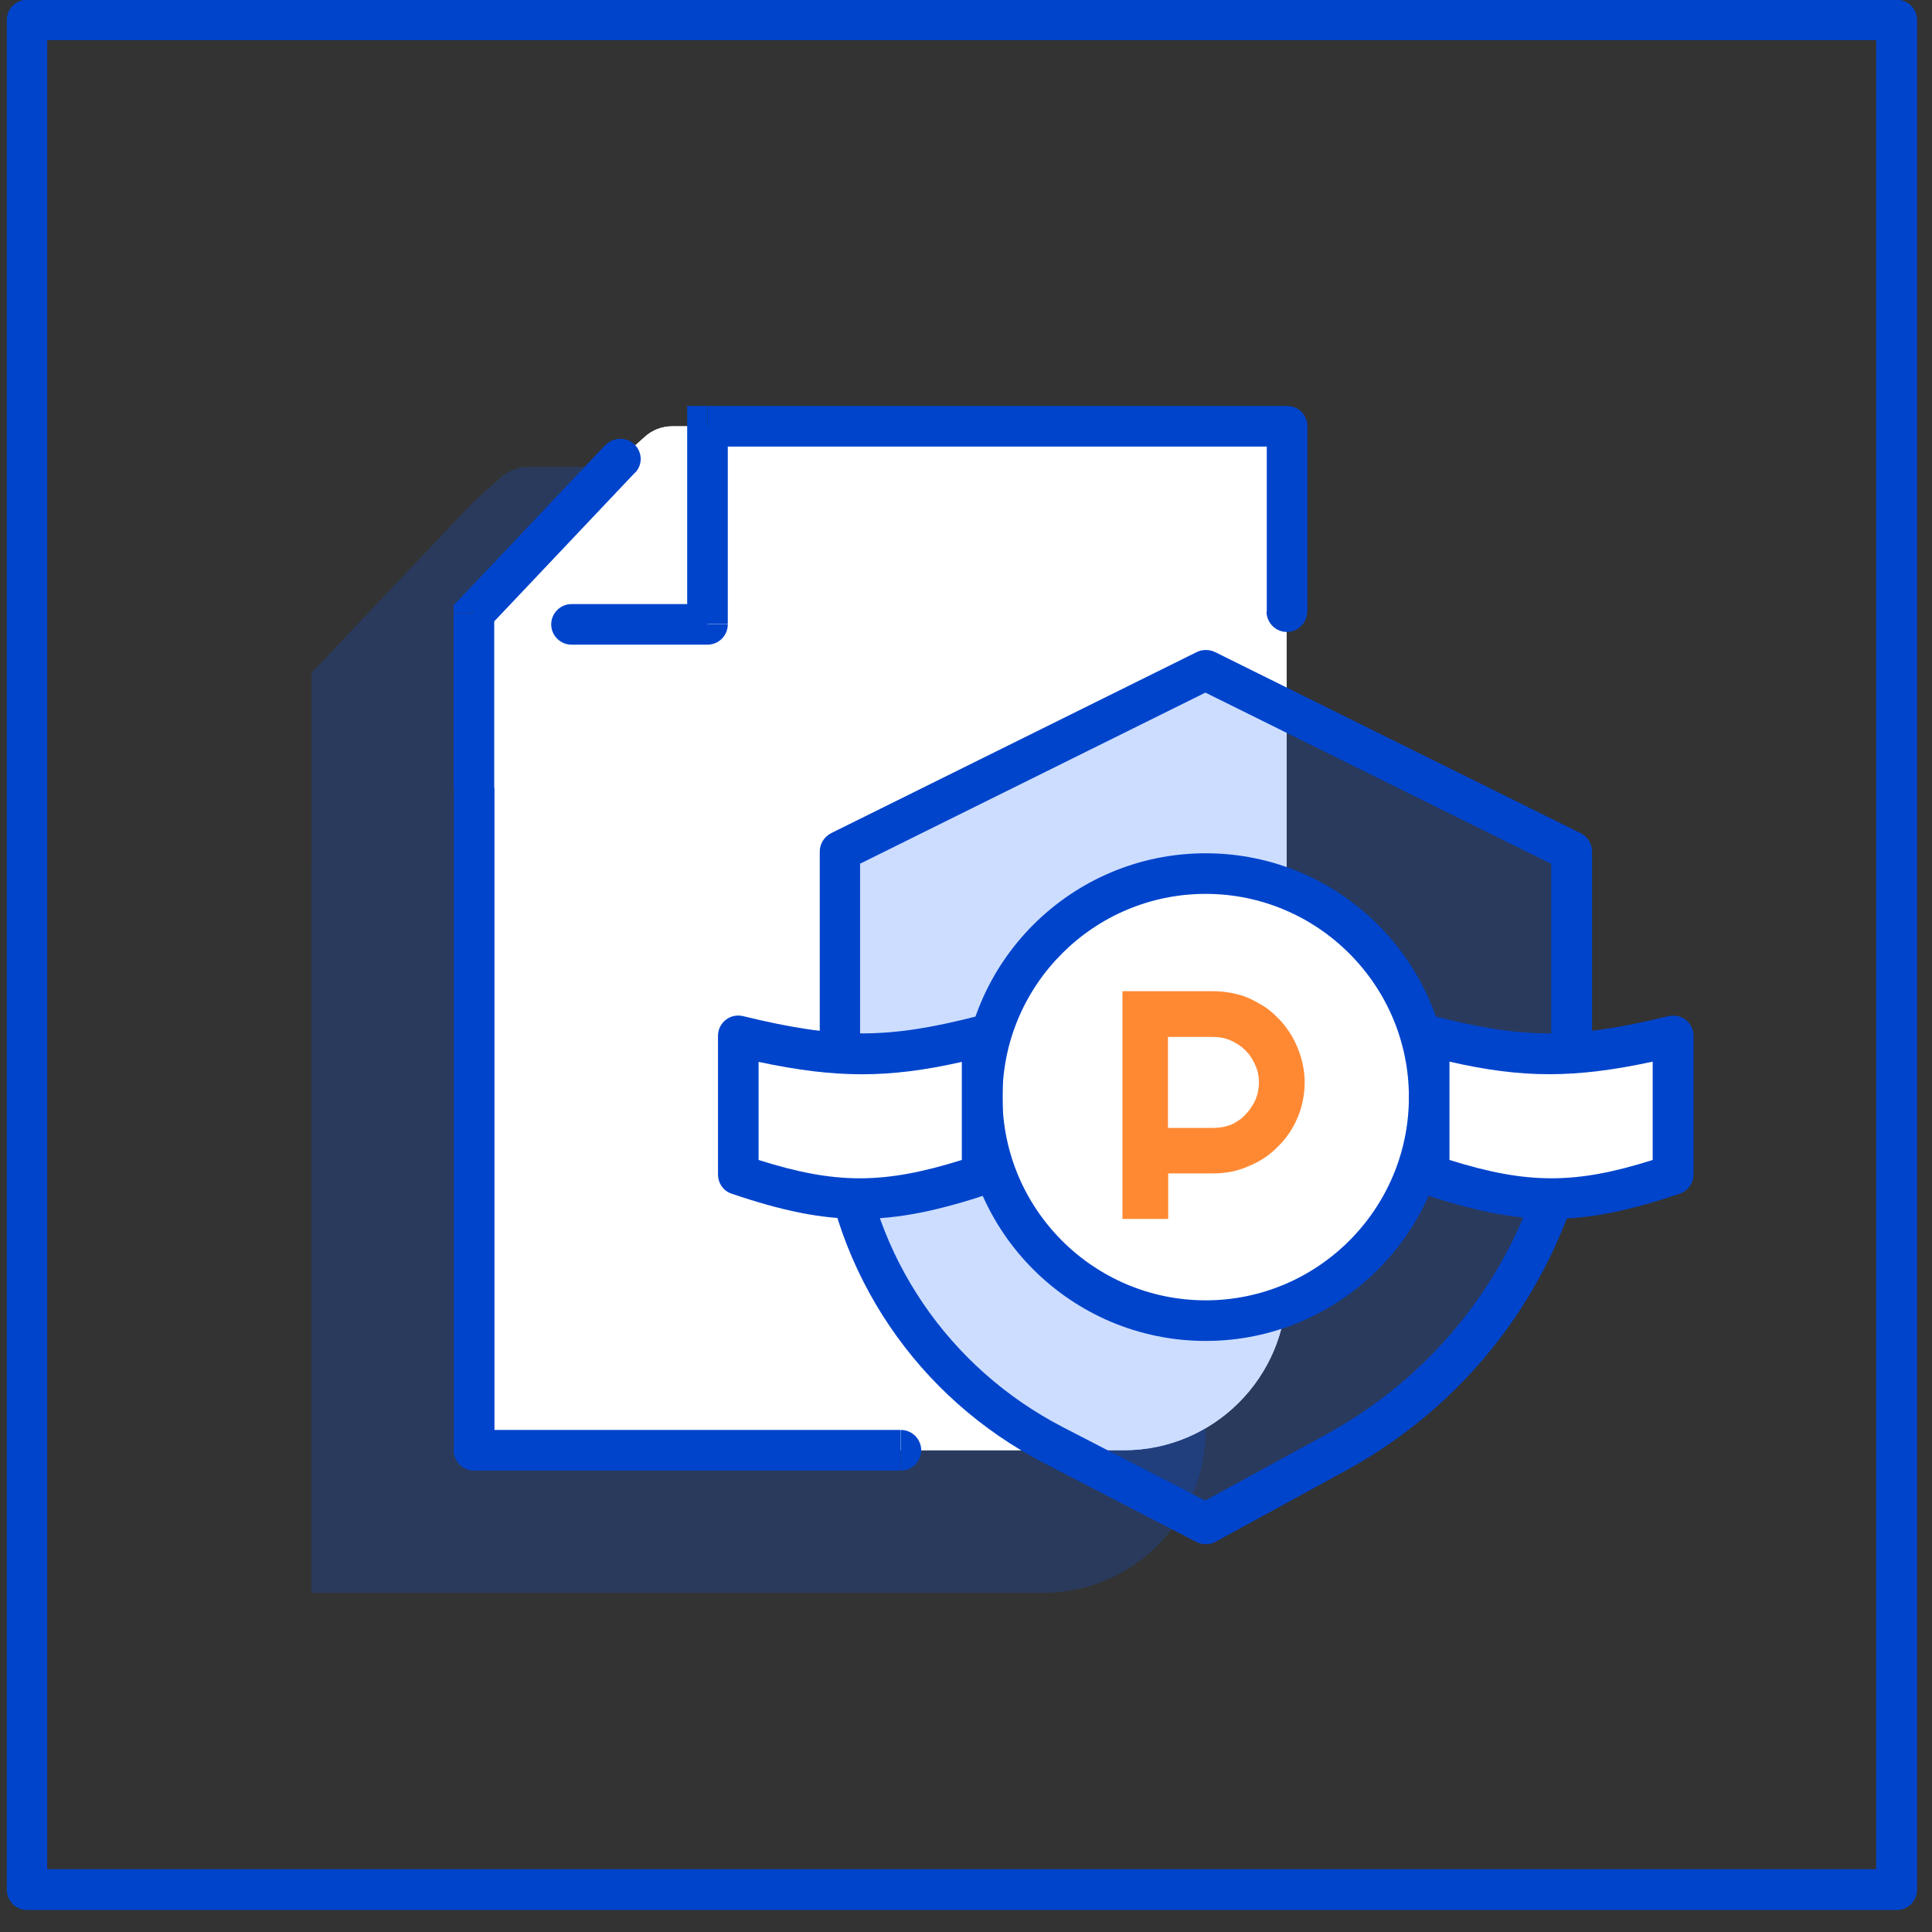
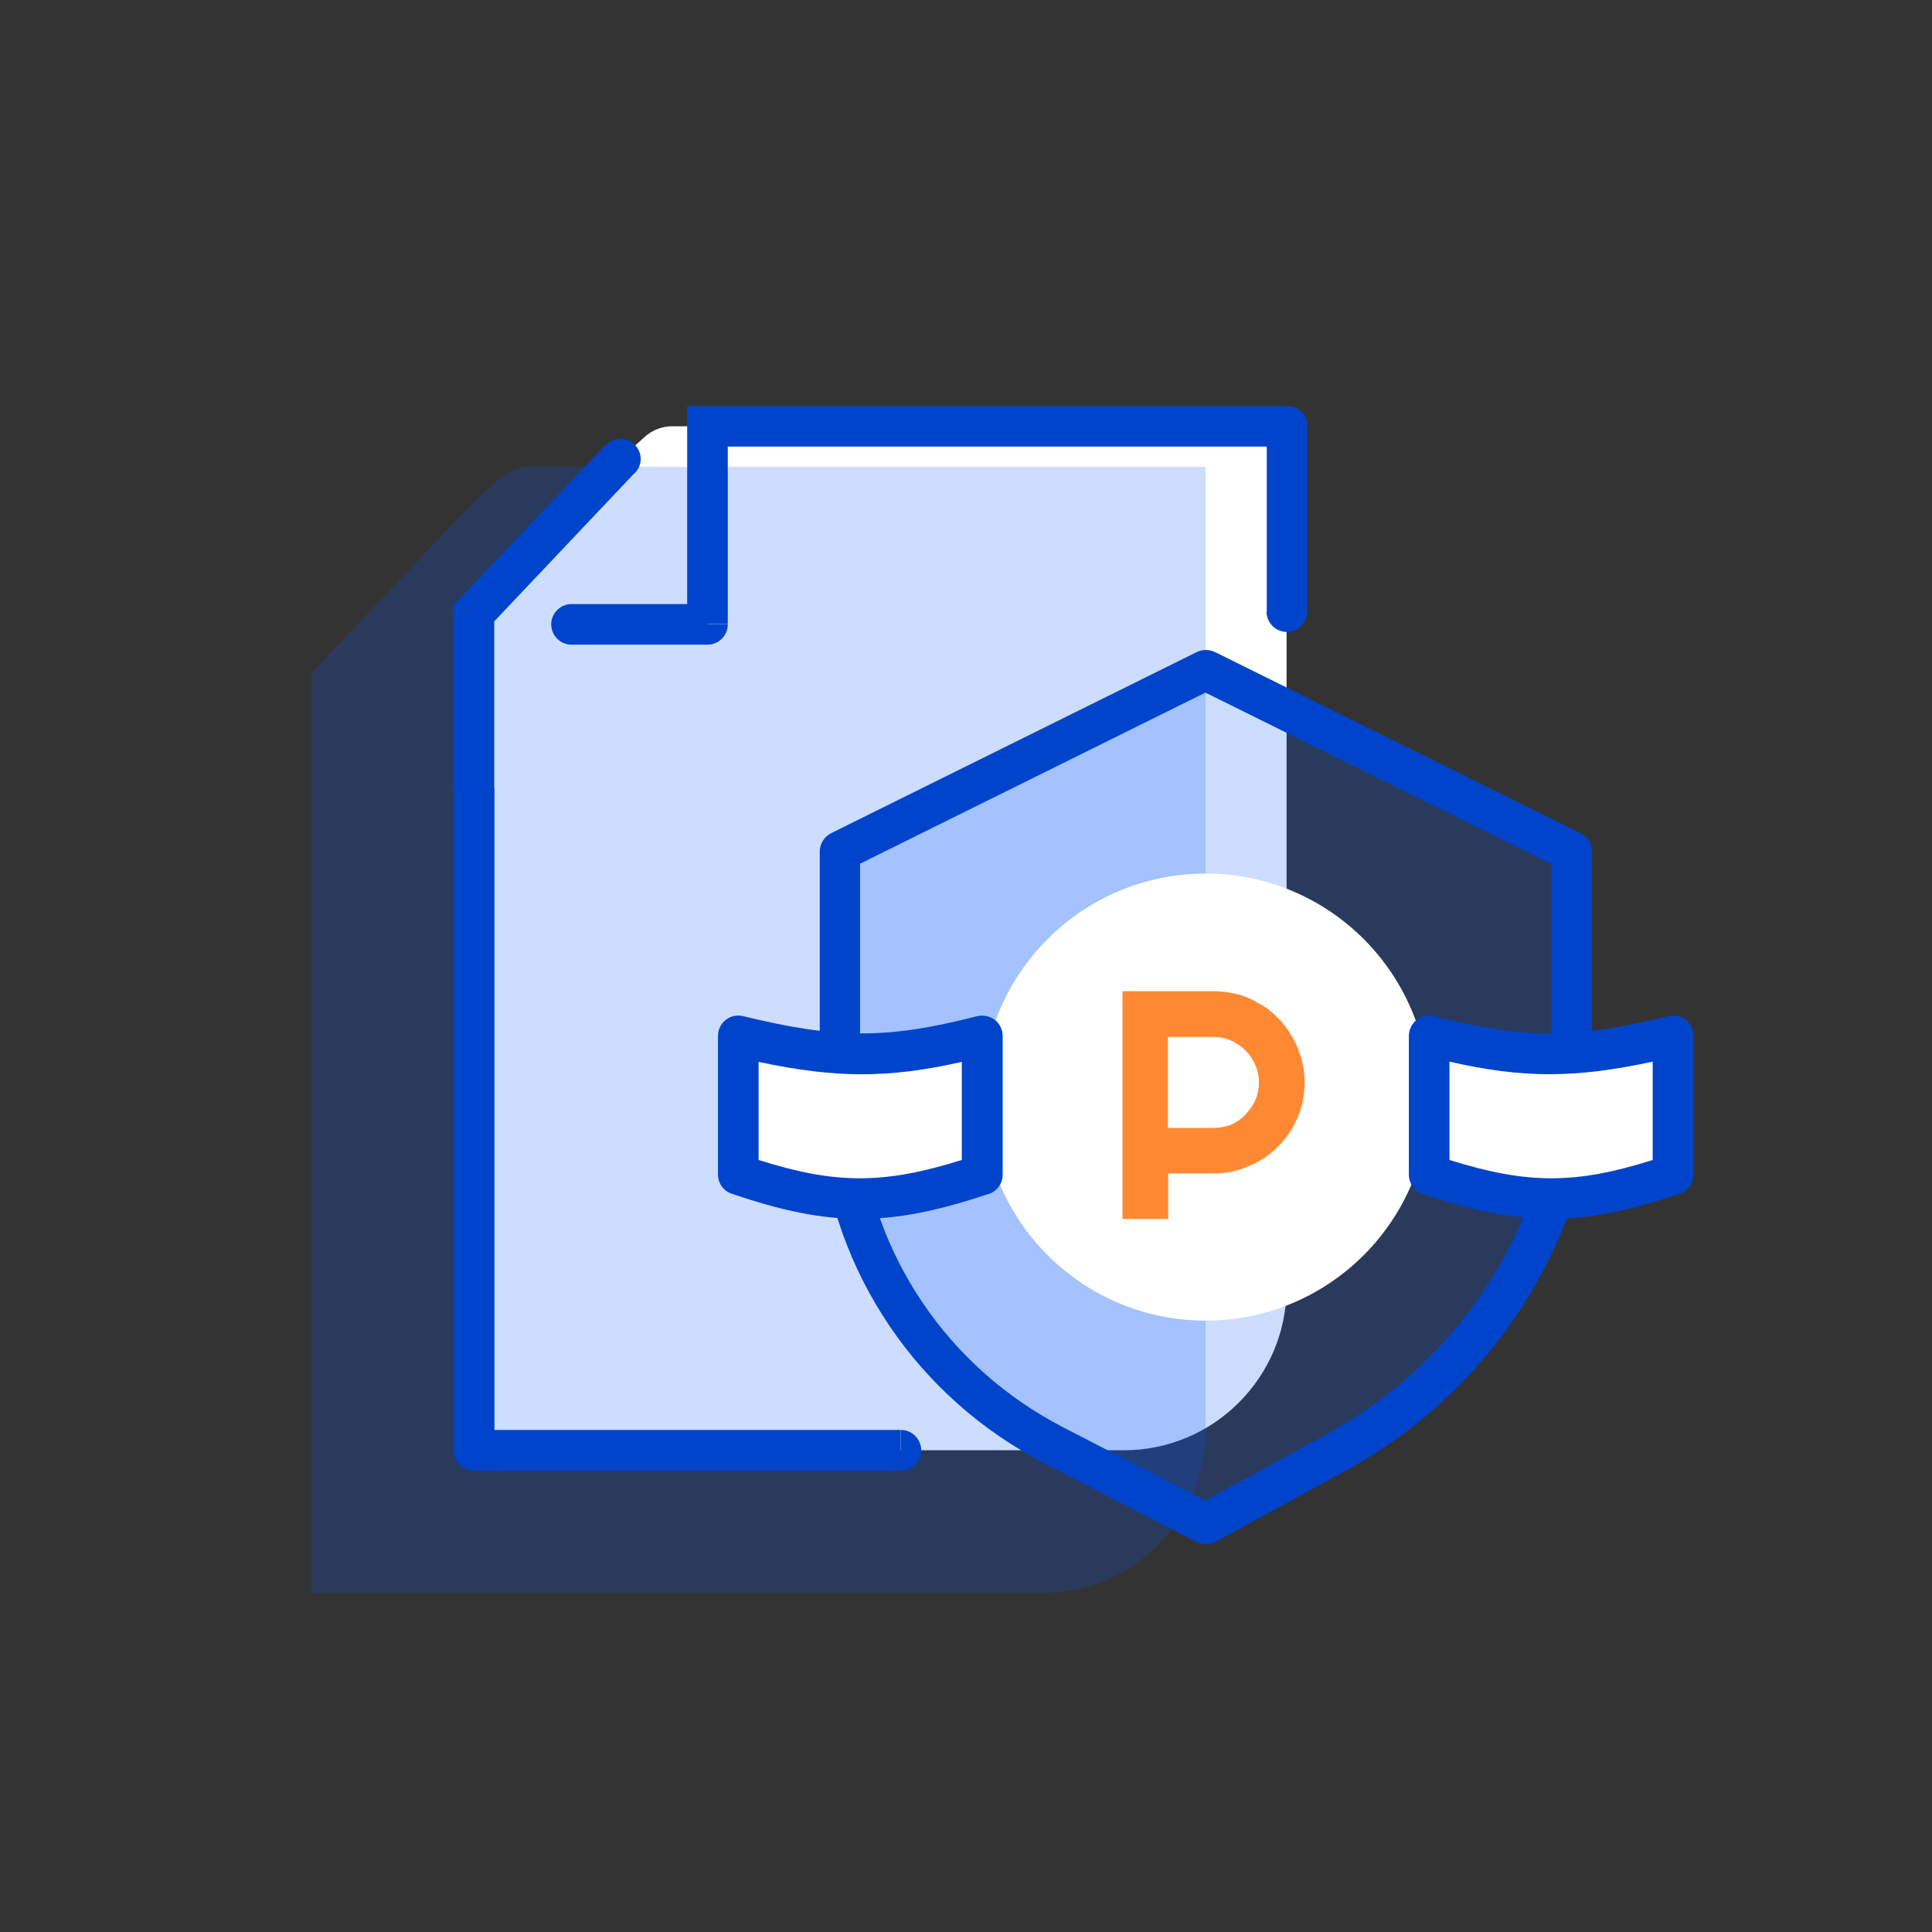
<svg xmlns="http://www.w3.org/2000/svg" width="79" height="79" viewBox="0 0 79 79" fill="none">
  <rect x="0" y="0" width="79" height="79" fill="#333333" stroke="none" />
  <path d="M19.379 32.211V25.081L25.359 18.761L26.379 17.851C26.679 17.581 27.079 17.431 27.479 17.431H52.609V52.651C52.609 56.311 49.629 59.301 45.959 59.301H19.369V32.211H19.379Z" fill="white" />
  <g opacity="0.2">
    <path d="M12.739 35.351V27.511L19.319 20.561L20.488 19.511C20.788 19.241 21.189 19.091 21.588 19.091H49.298V58.481C49.298 62.151 46.319 65.131 42.648 65.131H12.729V35.351H12.739Z" fill="#0055FF" />
  </g>
-   <path d="M19.379 32.211V25.081L25.359 18.761L26.379 17.851C26.679 17.581 27.079 17.431 27.479 17.431H52.609V52.651C52.609 56.311 49.629 59.301 45.959 59.301H19.369V32.211H19.379Z" fill="white" />
-   <path d="M77.559 78.101H1.109C0.649 78.101 0.279 77.731 0.279 77.271V0.821C0.279 0.361 0.649 -0.009 1.109 -0.009H77.559C78.019 -0.009 78.389 0.361 78.389 0.821V77.271C78.389 77.731 78.019 78.101 77.559 78.101ZM1.929 76.431H76.719V1.641H1.929V76.431Z" fill="#0044CC" />
  <g opacity="0.2">
    <path d="M34.34 34.821L49.3 27.411L64.26 34.821V46.161C63.21 51.781 59.69 56.611 54.68 59.371L49.3 62.311L43.1 59.101C38.16 56.561 34.86 51.671 34.35 46.151V34.811L34.34 34.821Z" fill="#0055FF" />
  </g>
  <path d="M49.3 63.141C49.169 63.141 49.039 63.111 48.919 63.051L42.719 59.841C37.51 57.151 34.069 52.071 33.52 46.231V34.821C33.52 34.501 33.7 34.221 33.98 34.071L48.94 26.661C49.169 26.551 49.44 26.551 49.679 26.661L64.639 34.071C64.919 34.211 65.1 34.501 65.1 34.821V46.161C63.989 52.181 60.34 57.211 55.09 60.101L49.709 63.041C49.59 63.111 49.45 63.141 49.309 63.141H49.3ZM35.169 35.331V46.151C35.66 51.341 38.77 55.931 43.469 58.361L49.279 61.361L54.27 58.631C59.09 55.981 62.429 51.371 63.429 45.991V35.321L49.289 28.321L35.16 35.321L35.169 35.331Z" fill="#0044CC" />
  <path d="M28.929 17.431V16.601H28.099V17.431H28.929ZM19.379 25.081L18.779 24.511L18.549 24.741V25.071H19.379V25.081ZM51.789 25.011C51.789 25.461 52.159 25.841 52.619 25.841C53.079 25.841 53.449 25.461 53.449 25.011H51.789ZM52.629 17.431H53.459C53.459 16.961 53.089 16.601 52.629 16.601V17.431ZM28.929 25.531V26.361C29.389 26.361 29.759 25.991 29.759 25.531H28.929ZM23.369 24.701C22.909 24.701 22.539 25.081 22.539 25.531C22.539 25.981 22.909 26.361 23.369 26.361V24.701ZM25.969 19.331C26.289 19.001 26.269 18.481 25.939 18.171C25.609 17.851 25.079 17.871 24.759 18.201L25.969 19.331ZM19.379 59.301H18.549C18.549 59.751 18.919 60.131 19.379 60.131V59.301ZM36.839 60.131C37.299 60.131 37.669 59.751 37.669 59.301C37.669 58.851 37.299 58.471 36.839 58.471V60.131ZM18.549 25.081V32.211H20.209V25.081H18.549ZM53.459 25.011V17.431H51.799V25.011H53.459ZM52.629 16.601H28.939V18.261H52.629V16.601ZM28.099 17.431V25.521H29.759V17.431H28.099ZM28.929 24.701H23.369V26.361H28.929V24.701ZM19.989 25.641L25.969 19.321L24.759 18.191L18.779 24.511L19.989 25.641ZM20.219 59.301V32.211H18.559V59.301H20.219ZM19.379 60.131H36.829V58.471H19.379V60.131Z" fill="#0044CC" />
  <path d="M49.3 54.001C54.348 54.001 58.44 49.909 58.44 44.861C58.44 39.813 54.348 35.721 49.3 35.721C44.252 35.721 40.16 39.813 40.16 44.861C40.16 49.909 44.252 54.001 49.3 54.001Z" fill="white" />
-   <path d="M49.3 54.831C43.8 54.831 39.33 50.361 39.33 44.861C39.33 39.361 43.8 34.891 49.3 34.891C54.8 34.891 59.27 39.361 59.27 44.861C59.27 50.361 54.8 54.831 49.3 54.831ZM49.3 36.551C44.72 36.551 40.99 40.281 40.99 44.861C40.99 49.441 44.72 53.171 49.3 53.171C53.88 53.171 57.61 49.441 57.61 44.861C57.61 40.281 53.88 36.551 49.3 36.551Z" fill="#0044CC" />
  <path d="M30.189 42.361C34.08 43.311 36.27 43.361 40.16 42.361V48.031C36.27 49.331 34.08 49.341 30.189 48.031V42.361Z" fill="white" />
  <path d="M35.159 49.841C33.549 49.841 31.949 49.501 29.919 48.811C29.579 48.701 29.359 48.381 29.359 48.021V42.351C29.359 42.101 29.479 41.851 29.679 41.701C29.879 41.541 30.139 41.491 30.389 41.551C34.239 42.491 36.299 42.491 39.959 41.551C40.209 41.491 40.469 41.551 40.679 41.701C40.879 41.861 40.999 42.101 40.999 42.361V48.031C40.999 48.391 40.769 48.711 40.429 48.821C38.379 49.501 36.769 49.841 35.159 49.841ZM31.019 47.431C34.169 48.431 36.139 48.431 39.329 47.431V43.421C36.319 44.101 34.179 44.091 31.019 43.421V47.441V47.431Z" fill="#0044CC" />
  <path d="M68.419 42.361C64.529 43.311 62.339 43.361 58.449 42.361V48.031C62.339 49.331 64.529 49.341 68.419 48.031V42.361Z" fill="white" />
  <path d="M63.449 49.841C61.839 49.841 60.229 49.501 58.179 48.821C57.839 48.711 57.609 48.391 57.609 48.031V42.361C57.609 42.101 57.729 41.861 57.929 41.701C58.129 41.541 58.399 41.491 58.649 41.551C62.309 42.491 64.359 42.491 68.219 41.551C68.469 41.491 68.729 41.551 68.929 41.701C69.129 41.861 69.249 42.101 69.249 42.351V48.021C69.249 48.381 69.019 48.691 68.689 48.811C66.659 49.491 65.059 49.841 63.449 49.841ZM59.269 47.431C62.459 48.431 64.429 48.431 67.579 47.431V43.411C64.419 44.091 62.279 44.101 59.269 43.411V47.421V47.431Z" fill="#0044CC" />
  <g opacity="0.8">
    <path d="M47.758 42.401V46.121H49.618C49.878 46.121 50.118 46.071 50.338 45.991C50.558 45.891 50.758 45.761 50.928 45.571C51.098 45.401 51.228 45.201 51.328 44.991C51.428 44.761 51.478 44.511 51.478 44.261C51.478 44.011 51.428 43.761 51.328 43.551C51.228 43.321 51.098 43.121 50.928 42.951C50.758 42.781 50.558 42.651 50.338 42.551C50.118 42.451 49.868 42.401 49.618 42.401H47.758ZM47.758 49.841H45.898V40.531H49.628C49.968 40.531 50.298 40.581 50.618 40.661C50.938 40.741 51.228 40.881 51.498 41.041C51.778 41.191 52.028 41.391 52.248 41.621C52.478 41.841 52.668 42.101 52.828 42.371C52.988 42.651 53.118 42.951 53.208 43.271C53.298 43.591 53.348 43.901 53.348 44.251C53.348 44.771 53.248 45.251 53.058 45.701C52.868 46.151 52.598 46.551 52.258 46.881C51.918 47.231 51.528 47.491 51.068 47.681C50.618 47.881 50.138 47.981 49.628 47.981H47.768V49.841H47.758Z" fill="#FF6B00" />
  </g>
</svg>